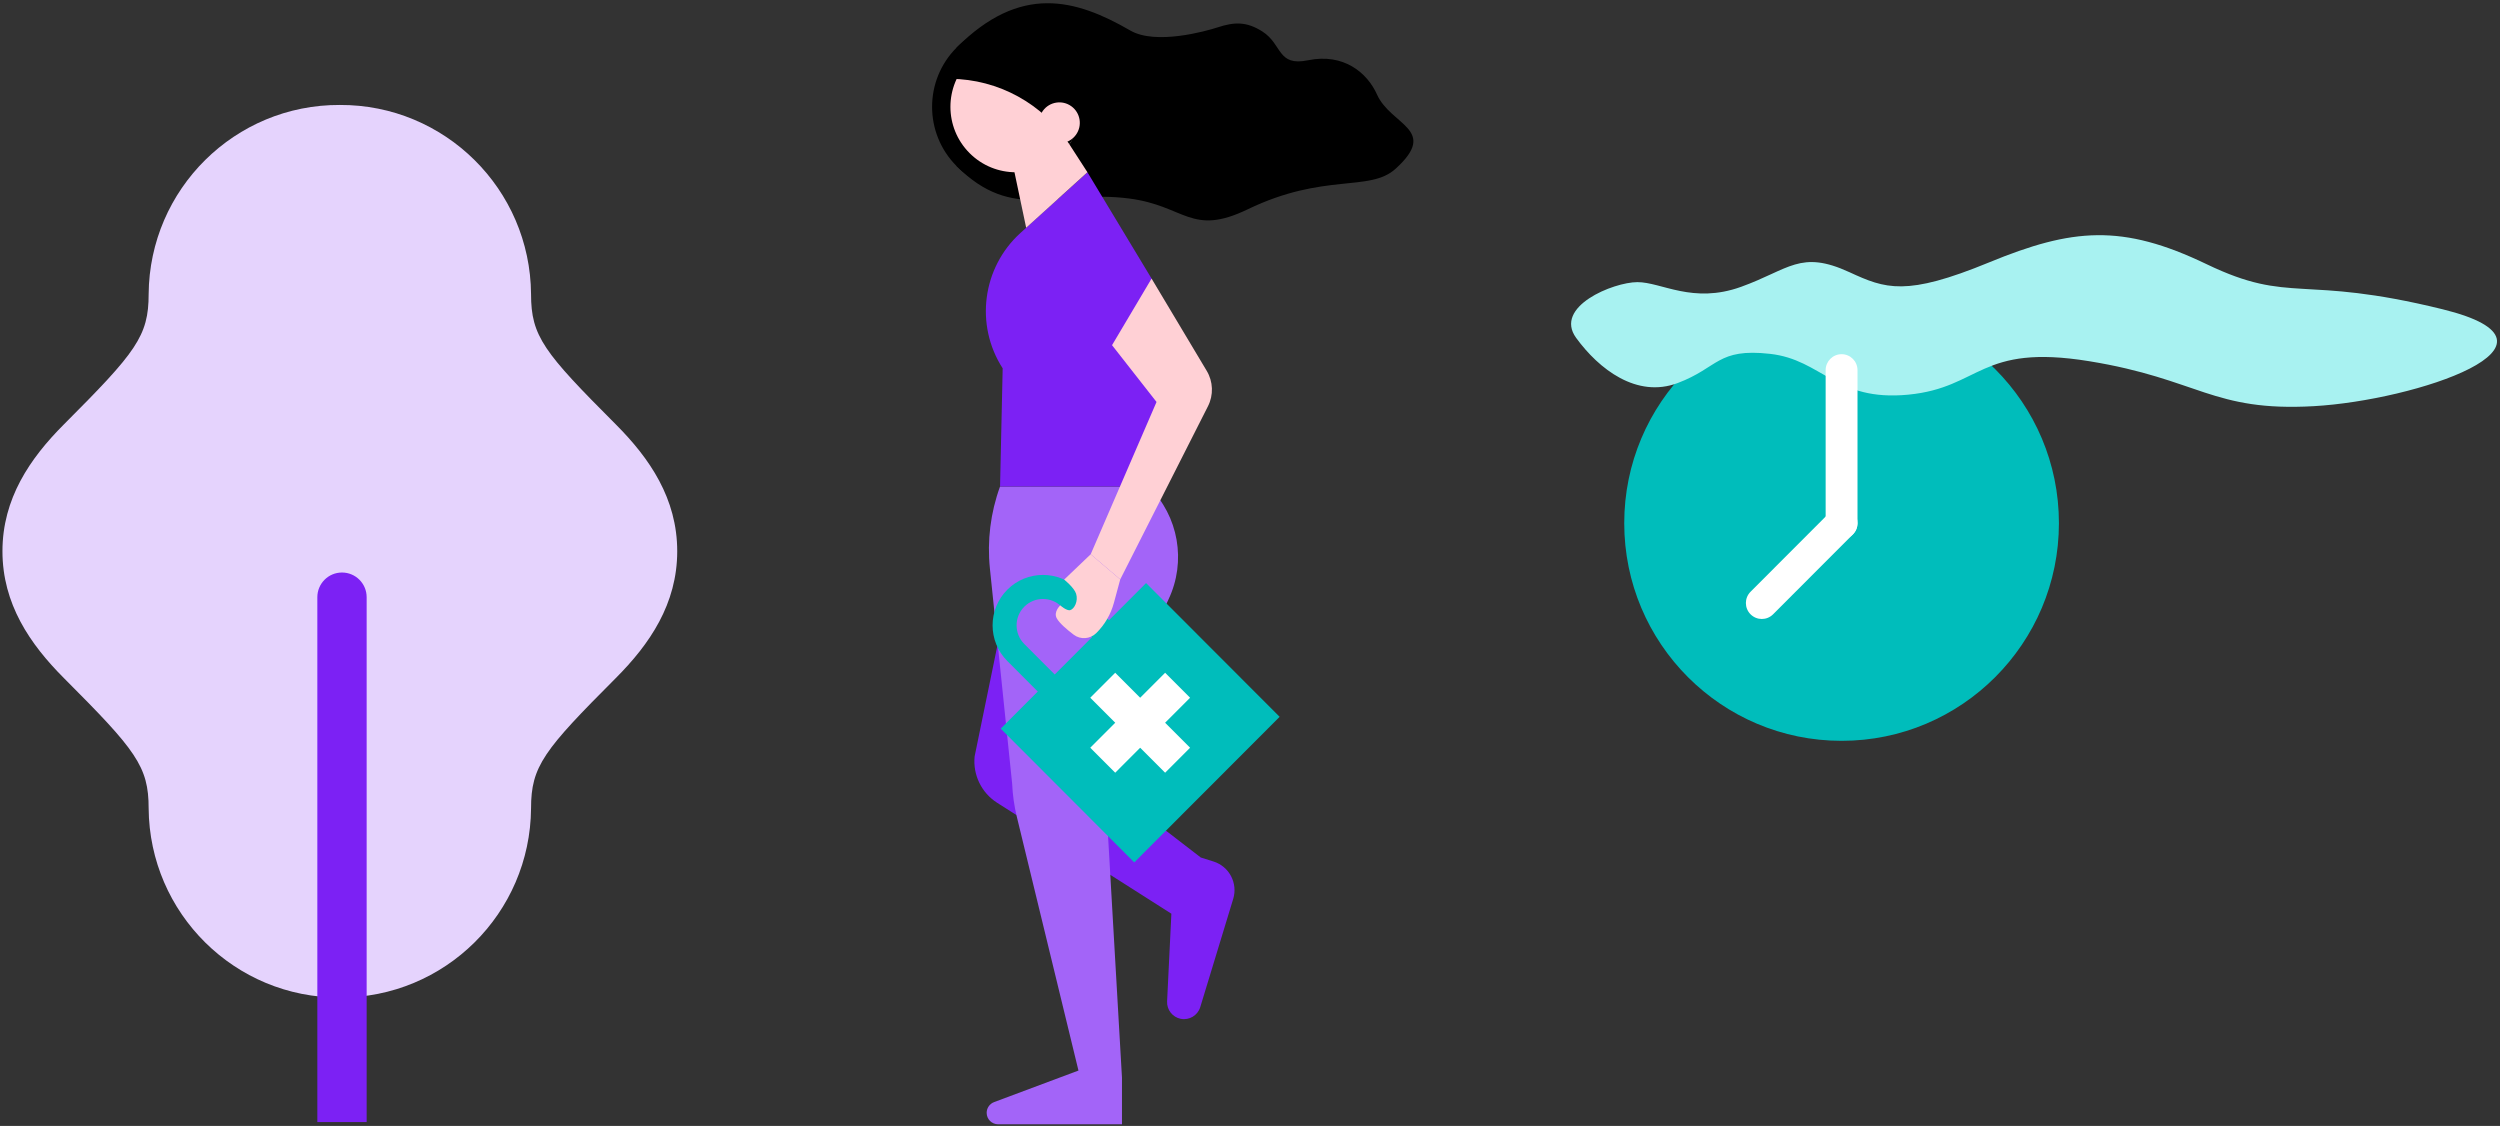
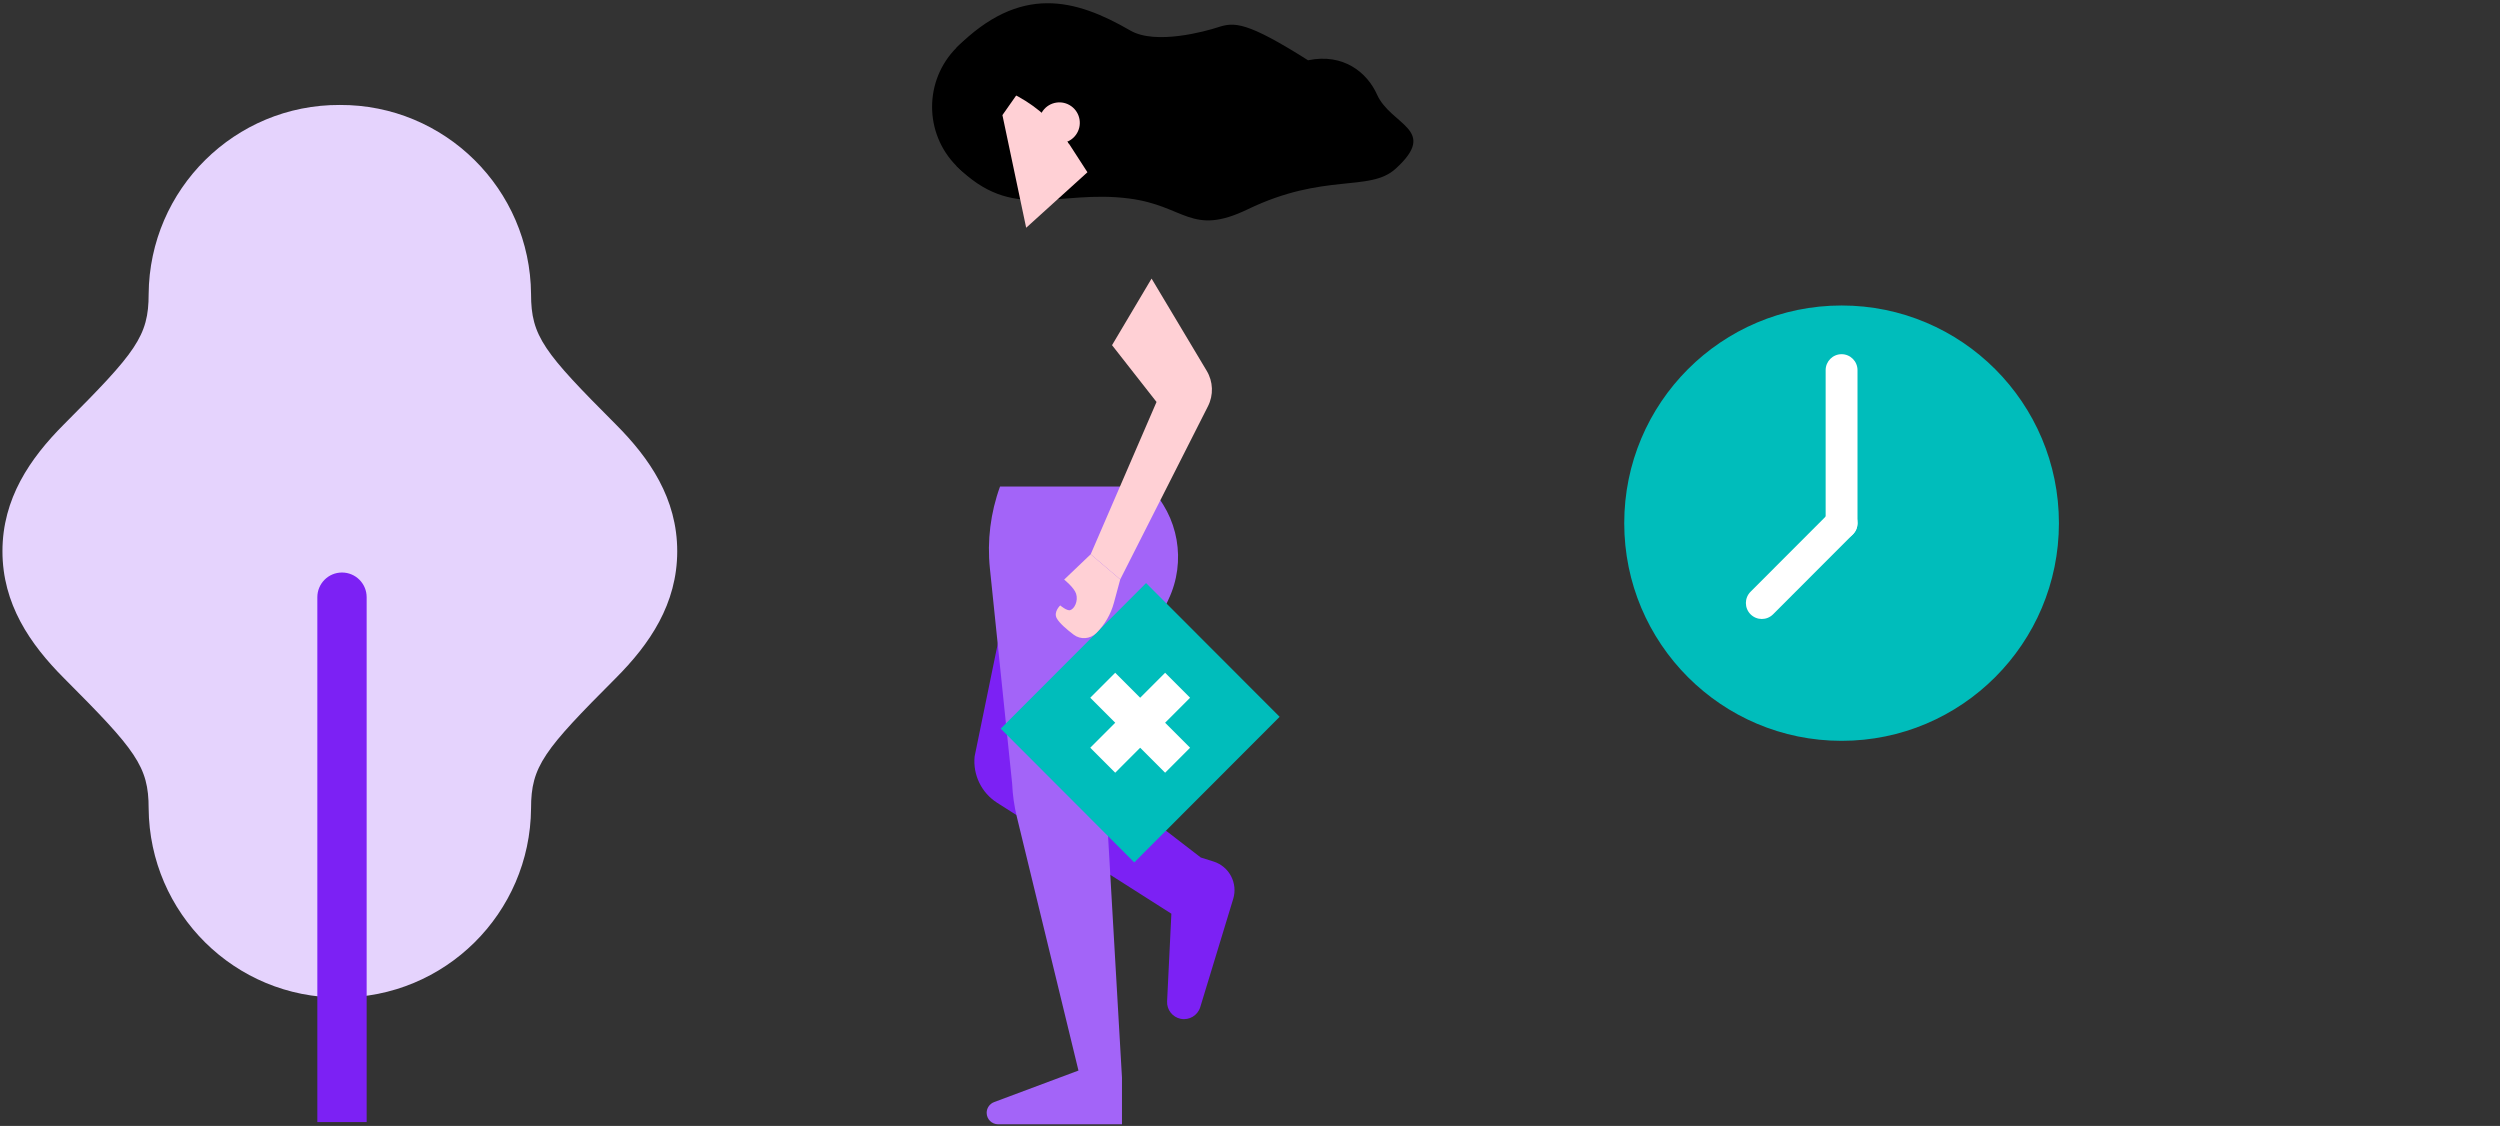
<svg xmlns="http://www.w3.org/2000/svg" width="262px" height="118px" viewBox="0 0 262 118" version="1.1">
  <rect x="0" y="0" width="262" height="118" fill="#333333" stroke="none" />
  <desc>Created with Sketch.</desc>
  <defs />
  <g id="Hjemmelegene.no" stroke="none" stroke-width="1" fill="none" fill-rule="evenodd">
    <g id="Desktop-Frontpage" transform="translate(-546, -1367)">
      <g id="Page-1" transform="translate(546, 1353)">
        <g id="Group-37" transform="translate(162, 23.113)" />
        <g id="Group-44" transform="translate(20, 0.114)" />
        <g id="Group" transform="translate(0, 14)">
          <path d="M112.648,4.989 C116.071,8.419 116.071,13.976 112.648,17.405 C109.224,20.834 103.674,20.834 100.25,17.405 C96.827,13.976 96.827,8.419 100.25,4.989 C103.674,1.561 109.224,1.561 112.648,4.989" id="Fill-1" fill="#000000" />
-           <path d="M100.251,17.405 C106.198,23.36 110.802,19.827 118.34,20.805 C124.212,21.566 124.823,24.799 130.754,21.938 C138.807,18.053 143.527,20.171 146.263,17.682 C150.814,13.542 145.769,13.162 144.31,9.905 C143.294,7.635 140.825,5.546 137.081,6.316 C133.836,6.984 134.417,4.657 132.3,3.303 C130.635,2.238 129.344,2.301 127.642,2.858 C126.336,3.284 121.113,4.736 118.461,3.201 C112.712,-0.126 106.929,-1.699 100.251,4.989" id="Fill-3" fill="#000000" />
+           <path d="M100.251,17.405 C106.198,23.36 110.802,19.827 118.34,20.805 C124.212,21.566 124.823,24.799 130.754,21.938 C138.807,18.053 143.527,20.171 146.263,17.682 C150.814,13.542 145.769,13.162 144.31,9.905 C143.294,7.635 140.825,5.546 137.081,6.316 C130.635,2.238 129.344,2.301 127.642,2.858 C126.336,3.284 121.113,4.736 118.461,3.201 C112.712,-0.126 106.929,-1.699 100.251,4.989" id="Fill-3" fill="#000000" />
          <path d="M117.583,81.174 C117.537,81.175 117.493,81.171 117.447,81.171 C117.401,81.171 117.357,81.175 117.312,81.174 L117.583,81.174 Z" id="Fill-5" fill="#000000" />
          <path d="M107.709,75.89 L125.841,89.866 L127.18,90.288 C128.824,90.806 129.742,92.554 129.24,94.205 L125.786,105.547 C125.519,106.42 124.634,106.95 123.738,106.772 C122.876,106.599 122.268,105.819 122.312,104.939 L122.76,95.757 L104.5,84.131 C102.861,83.088 101.948,81.209 102.14,79.275 L107.948,50.986 L107.709,75.89 Z" id="Fill-7" fill="#7C21F4" />
          <path d="M115.974,85.009 L117.583,112.941 L117.583,117.825 L104.602,117.825 C103.94,117.825 103.402,117.288 103.402,116.625 C103.402,116.124 103.713,115.676 104.183,115.5 L113.023,112.194 L106.565,85.607 C106.288,84.468 106.124,83.305 106.074,82.133 L103.741,59.571 C103.441,56.666 103.805,53.73 104.805,50.986 L120.389,50.986 C123.519,54.092 124.35,58.842 122.456,62.827 L118.983,70.138 L115.974,85.009 Z" id="Fill-9" fill="#A364F8" />
-           <path d="M113.963,18.053 L106.954,24.404 C102.942,28.039 102.149,34.05 105.08,38.603 L104.806,50.987 L120.214,50.987 L123.148,42.124 L120.685,29.194 L113.963,18.053 Z" id="Fill-11" fill="#7C21F4" />
          <polygon id="Fill-13" fill="#FFD0D5" points="113.963 18.053 107.543 23.87 105.054 12.063 107.676 8.326" />
-           <path d="M111.29,6.35 C113.963,9.027 113.963,13.367 111.29,16.044 C108.617,18.723 104.283,18.723 101.609,16.044 C98.937,13.367 98.937,9.027 101.609,6.35 C104.283,3.672 108.617,3.672 111.29,6.35" id="Fill-15" fill="#FFD0D5" />
          <path d="M126.595,42.575 L117.401,60.721 L114.304,58.088 L121.204,42.125 L116.541,36.174 L120.685,29.194 L126.466,38.867 C127.143,39.998 127.192,41.398 126.595,42.575" id="Fill-17" fill="#FFD0D5" />
          <polygon id="Fill-19" fill="#00BDBB" points="134.105 75.123 118.871 90.38 104.874 76.362 120.108 61.105" />
-           <path d="M110.561,70.712 L114.468,66.799 L111.253,63.582 C110.176,62.503 108.424,62.503 107.346,63.582 C106.269,64.661 106.271,66.416 107.347,67.494 L110.561,70.712 Z M118.026,66.799 L110.561,74.277 L105.567,69.277 C103.509,67.215 103.509,63.861 105.567,61.799 C107.626,59.737 110.974,59.737 113.033,61.799 L118.026,66.799 Z" id="Fill-21" fill="#00BDBB" />
          <polygon id="Fill-23" fill="#FFFFFF" points="124.72 73.123 116.874 80.982 114.26 78.362 122.105 70.505" />
          <polygon id="Fill-25" fill="#FFFFFF" points="124.72 78.362 122.105 80.982 114.26 73.123 116.874 70.504" />
          <path d="M99.14,8.255 L99.599,8.258 C104.642,8.301 109.325,10.877 112.065,15.116 L118.983,5.543 L104.128,3.201 L99.14,8.255 Z" id="Fill-27" fill="#000000" />
          <path d="M112.759,14.127 C112.067,15.086 110.73,15.302 109.772,14.609 C108.814,13.916 108.598,12.577 109.29,11.617 C109.982,10.658 111.32,10.442 112.277,11.135 C113.235,11.828 113.451,13.168 112.759,14.127" id="Fill-29" fill="#FFD0D5" />
          <path d="M114.304,58.088 L111.525,60.741 C111.525,60.741 112.574,61.582 112.776,62.223 C113.014,62.985 112.606,63.806 112.159,63.942 C111.813,64.048 111.111,63.448 111.111,63.448 C111.111,63.448 110.38,64.132 110.747,64.797 C111.034,65.319 111.821,65.987 112.523,66.517 C113.241,67.058 114.249,66.981 114.889,66.349 C115.775,65.474 116.414,64.379 116.738,63.175 L117.401,60.721 L114.304,58.088 Z" id="Fill-31" fill="#FFD0D5" />
          <path d="M215.775,54.827 C215.775,67.426 205.577,77.639 192.998,77.639 C180.417,77.639 170.22,67.426 170.22,54.827 C170.22,42.227 180.417,32.015 192.998,32.015 C205.577,32.015 215.775,42.227 215.775,54.827" id="Fill-33" fill="#00BDBB" />
-           <path d="M182.459,30.062 C177.397,31.885 174.126,29.564 171.595,29.568 C169.062,29.575 162.798,32.144 165.182,35.414 C167.565,38.682 171.526,41.761 175.817,40.144 C180.11,38.527 179.962,36.468 185.481,37.081 C190.998,37.693 192.346,42.101 199.984,41.361 C207.622,40.621 207.432,35.981 218.941,37.853 C230.447,39.725 231.858,43.169 242.495,42.566 C253.131,41.962 270.876,36.079 255.974,32.408 C241.071,28.737 240.128,31.955 231.257,27.688 C222.384,23.422 217.178,23.911 208.457,27.499 C199.735,31.088 197.603,30.265 193.823,28.526 C188.68,26.156 187.519,28.239 182.459,30.062 Z" id="Fill-35" fill="#A8F2F1" />
          <path d="M192.998,56.498 C192.075,56.498 191.328,55.75 191.328,54.826 L191.328,38.791 C191.328,37.869 192.075,37.119 192.998,37.119 C193.92,37.119 194.667,37.869 194.667,38.791 L194.667,54.826 C194.667,55.75 193.92,56.498 192.998,56.498" id="Fill-38" fill="#FFFFFF" />
          <path d="M184.639,64.869 C184.212,64.869 183.784,64.706 183.458,64.379 C182.806,63.725 182.806,62.667 183.458,62.015 L191.818,53.644 C192.469,52.991 193.525,52.991 194.178,53.644 C194.831,54.297 194.831,55.356 194.178,56.008 L185.819,64.379 C185.493,64.706 185.065,64.869 184.639,64.869" id="Fill-40" fill="#FFFFFF" />
          <path d="M70.973,57.771 C70.973,63.282 68.095,67.499 64.536,71.063 C56.995,78.616 55.654,80.301 55.654,84.715 C55.568,95.727 46.603,104.588 35.616,104.54 C24.629,104.588 15.664,95.727 15.578,84.715 C15.578,80.301 14.236,78.616 6.696,71.063 C3.137,67.499 0.257,63.282 0.257,57.771 C0.257,52.258 3.137,48.041 6.696,44.477 C14.236,36.924 15.578,35.24 15.578,30.827 L15.578,30.826 C15.664,19.814 24.629,10.952 35.616,11 C46.603,10.952 55.568,19.814 55.654,30.826 L55.654,30.827 C55.654,35.24 56.995,36.924 64.536,44.477 C68.095,48.041 70.973,52.258 70.973,57.771" id="Fill-42" fill="#E5D3FD" />
          <path d="M38.425,117.591 L33.257,117.591 L33.257,62.588 C33.257,61.158 34.414,60 35.841,60 C37.268,60 38.425,61.158 38.425,62.588 L38.425,117.591 Z" id="Fill-45" fill="#7C21F4" />
        </g>
      </g>
    </g>
  </g>
</svg>